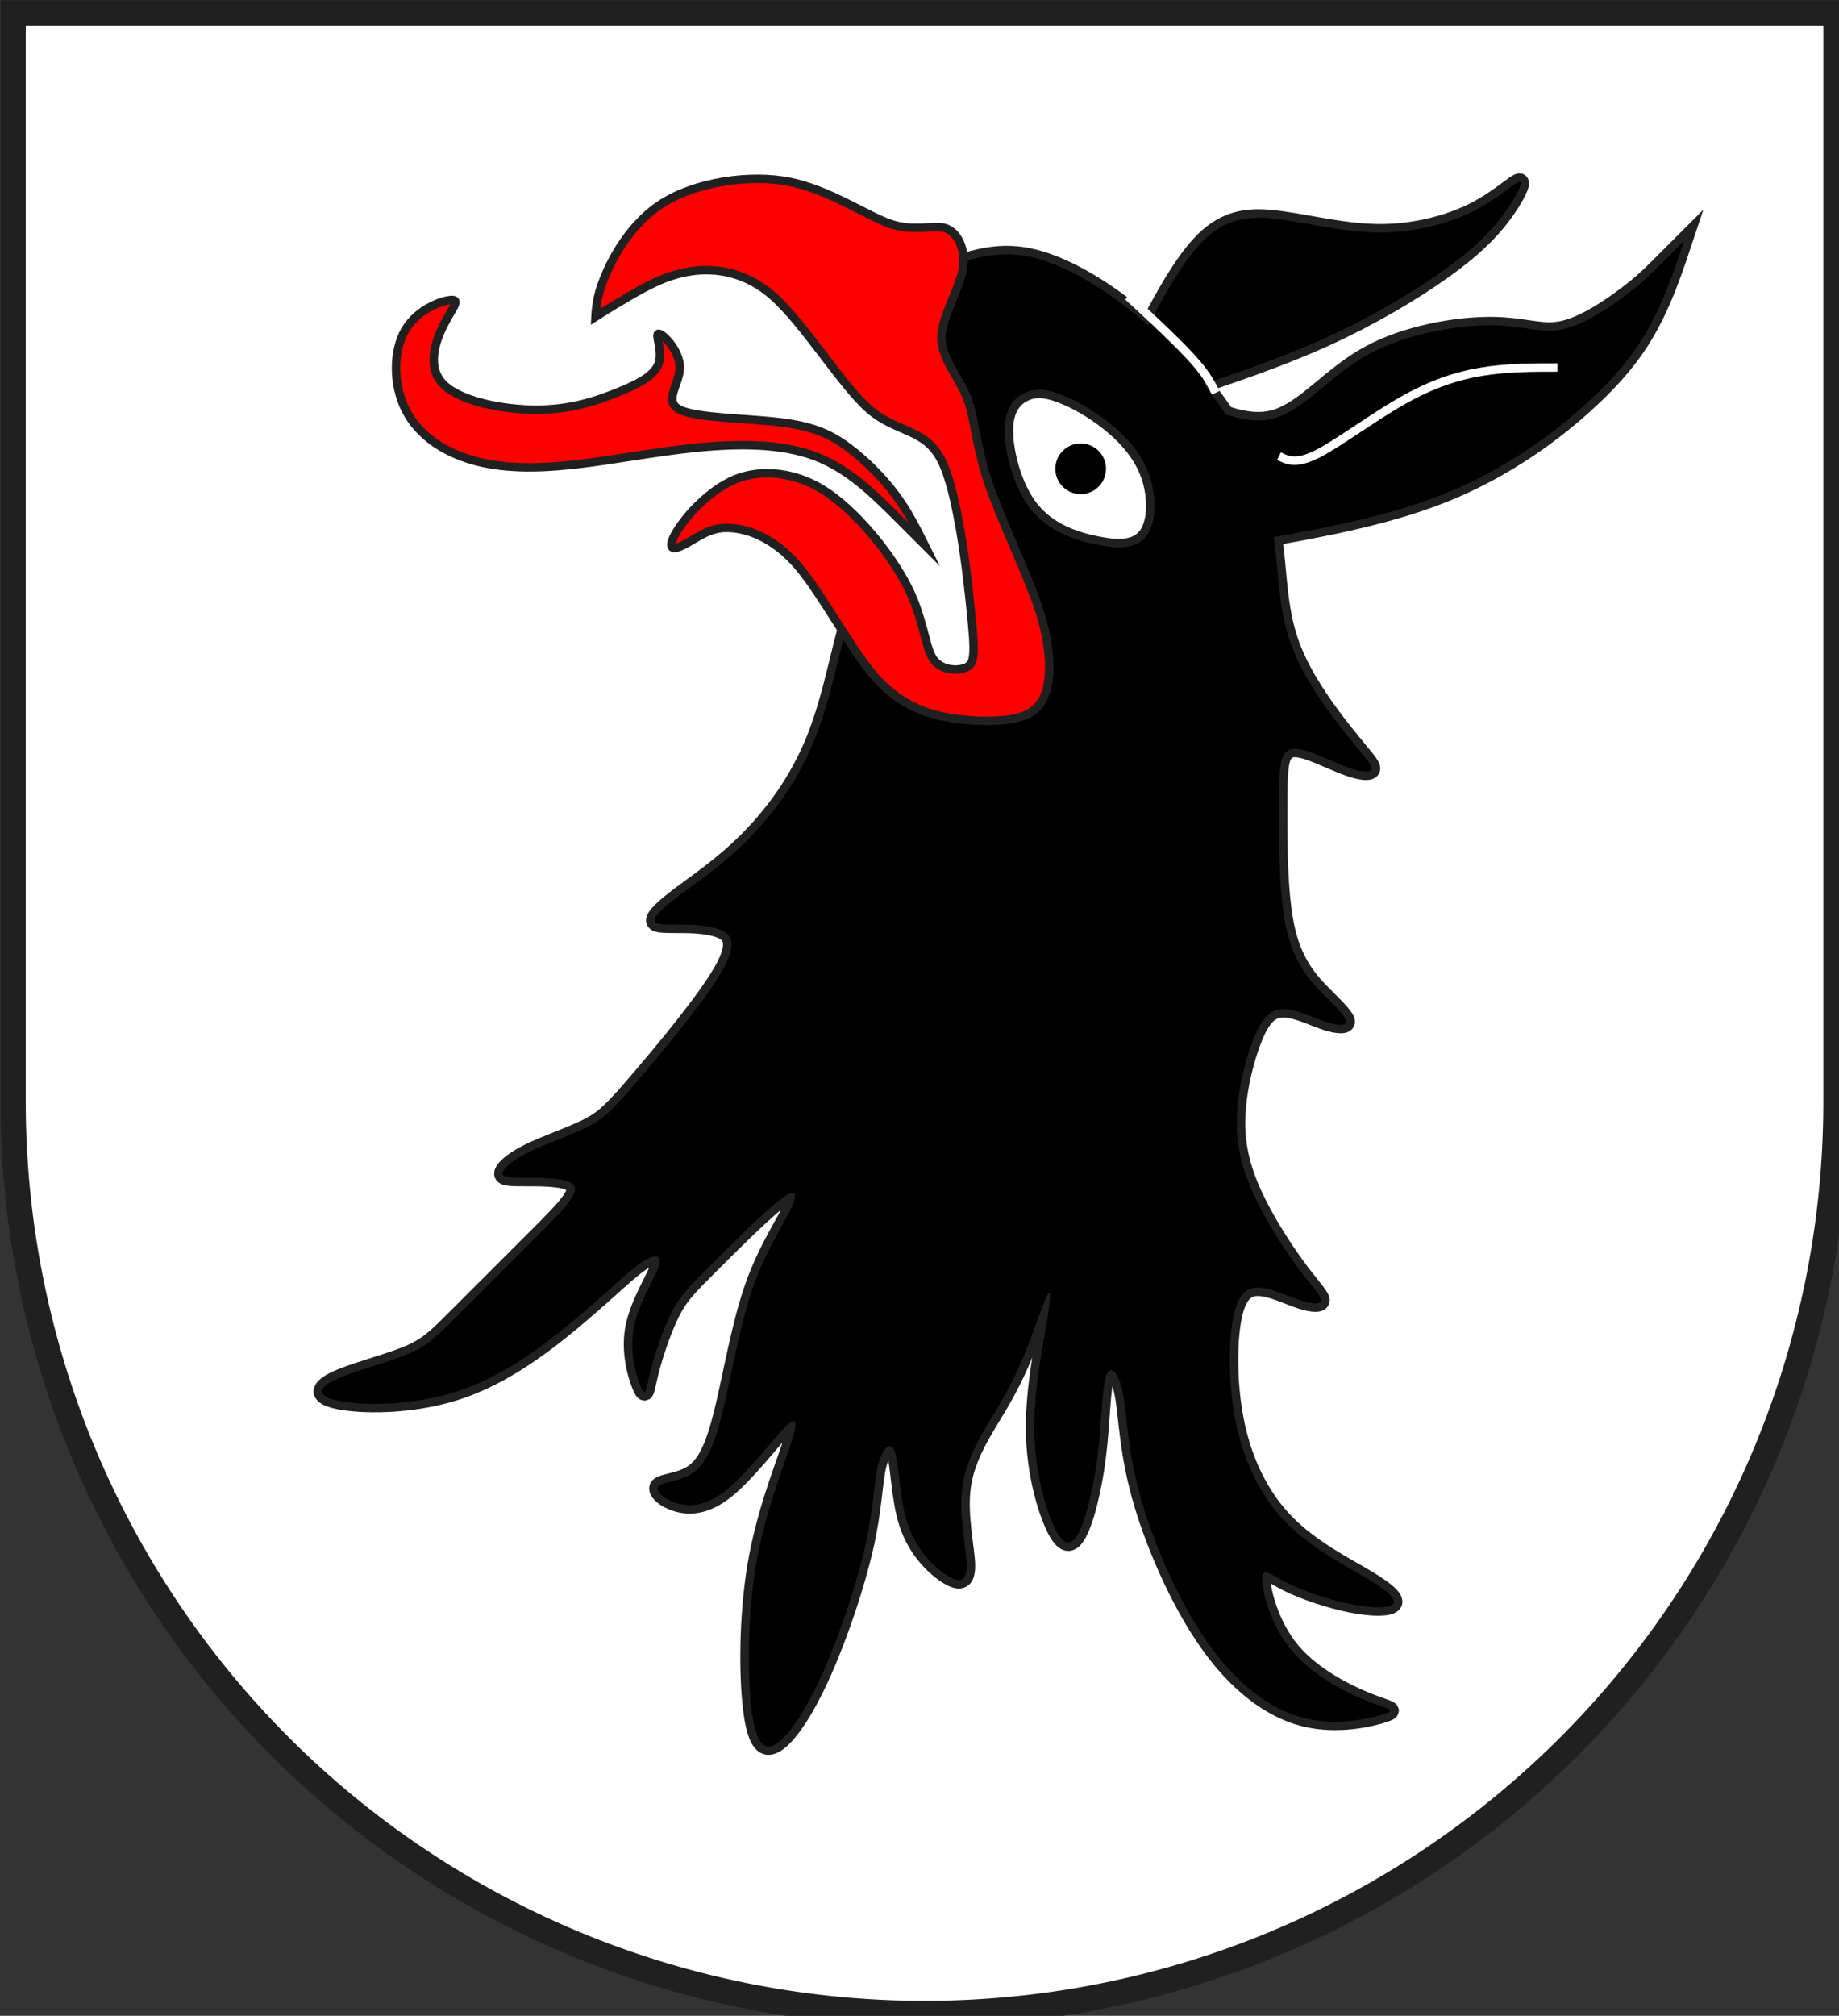
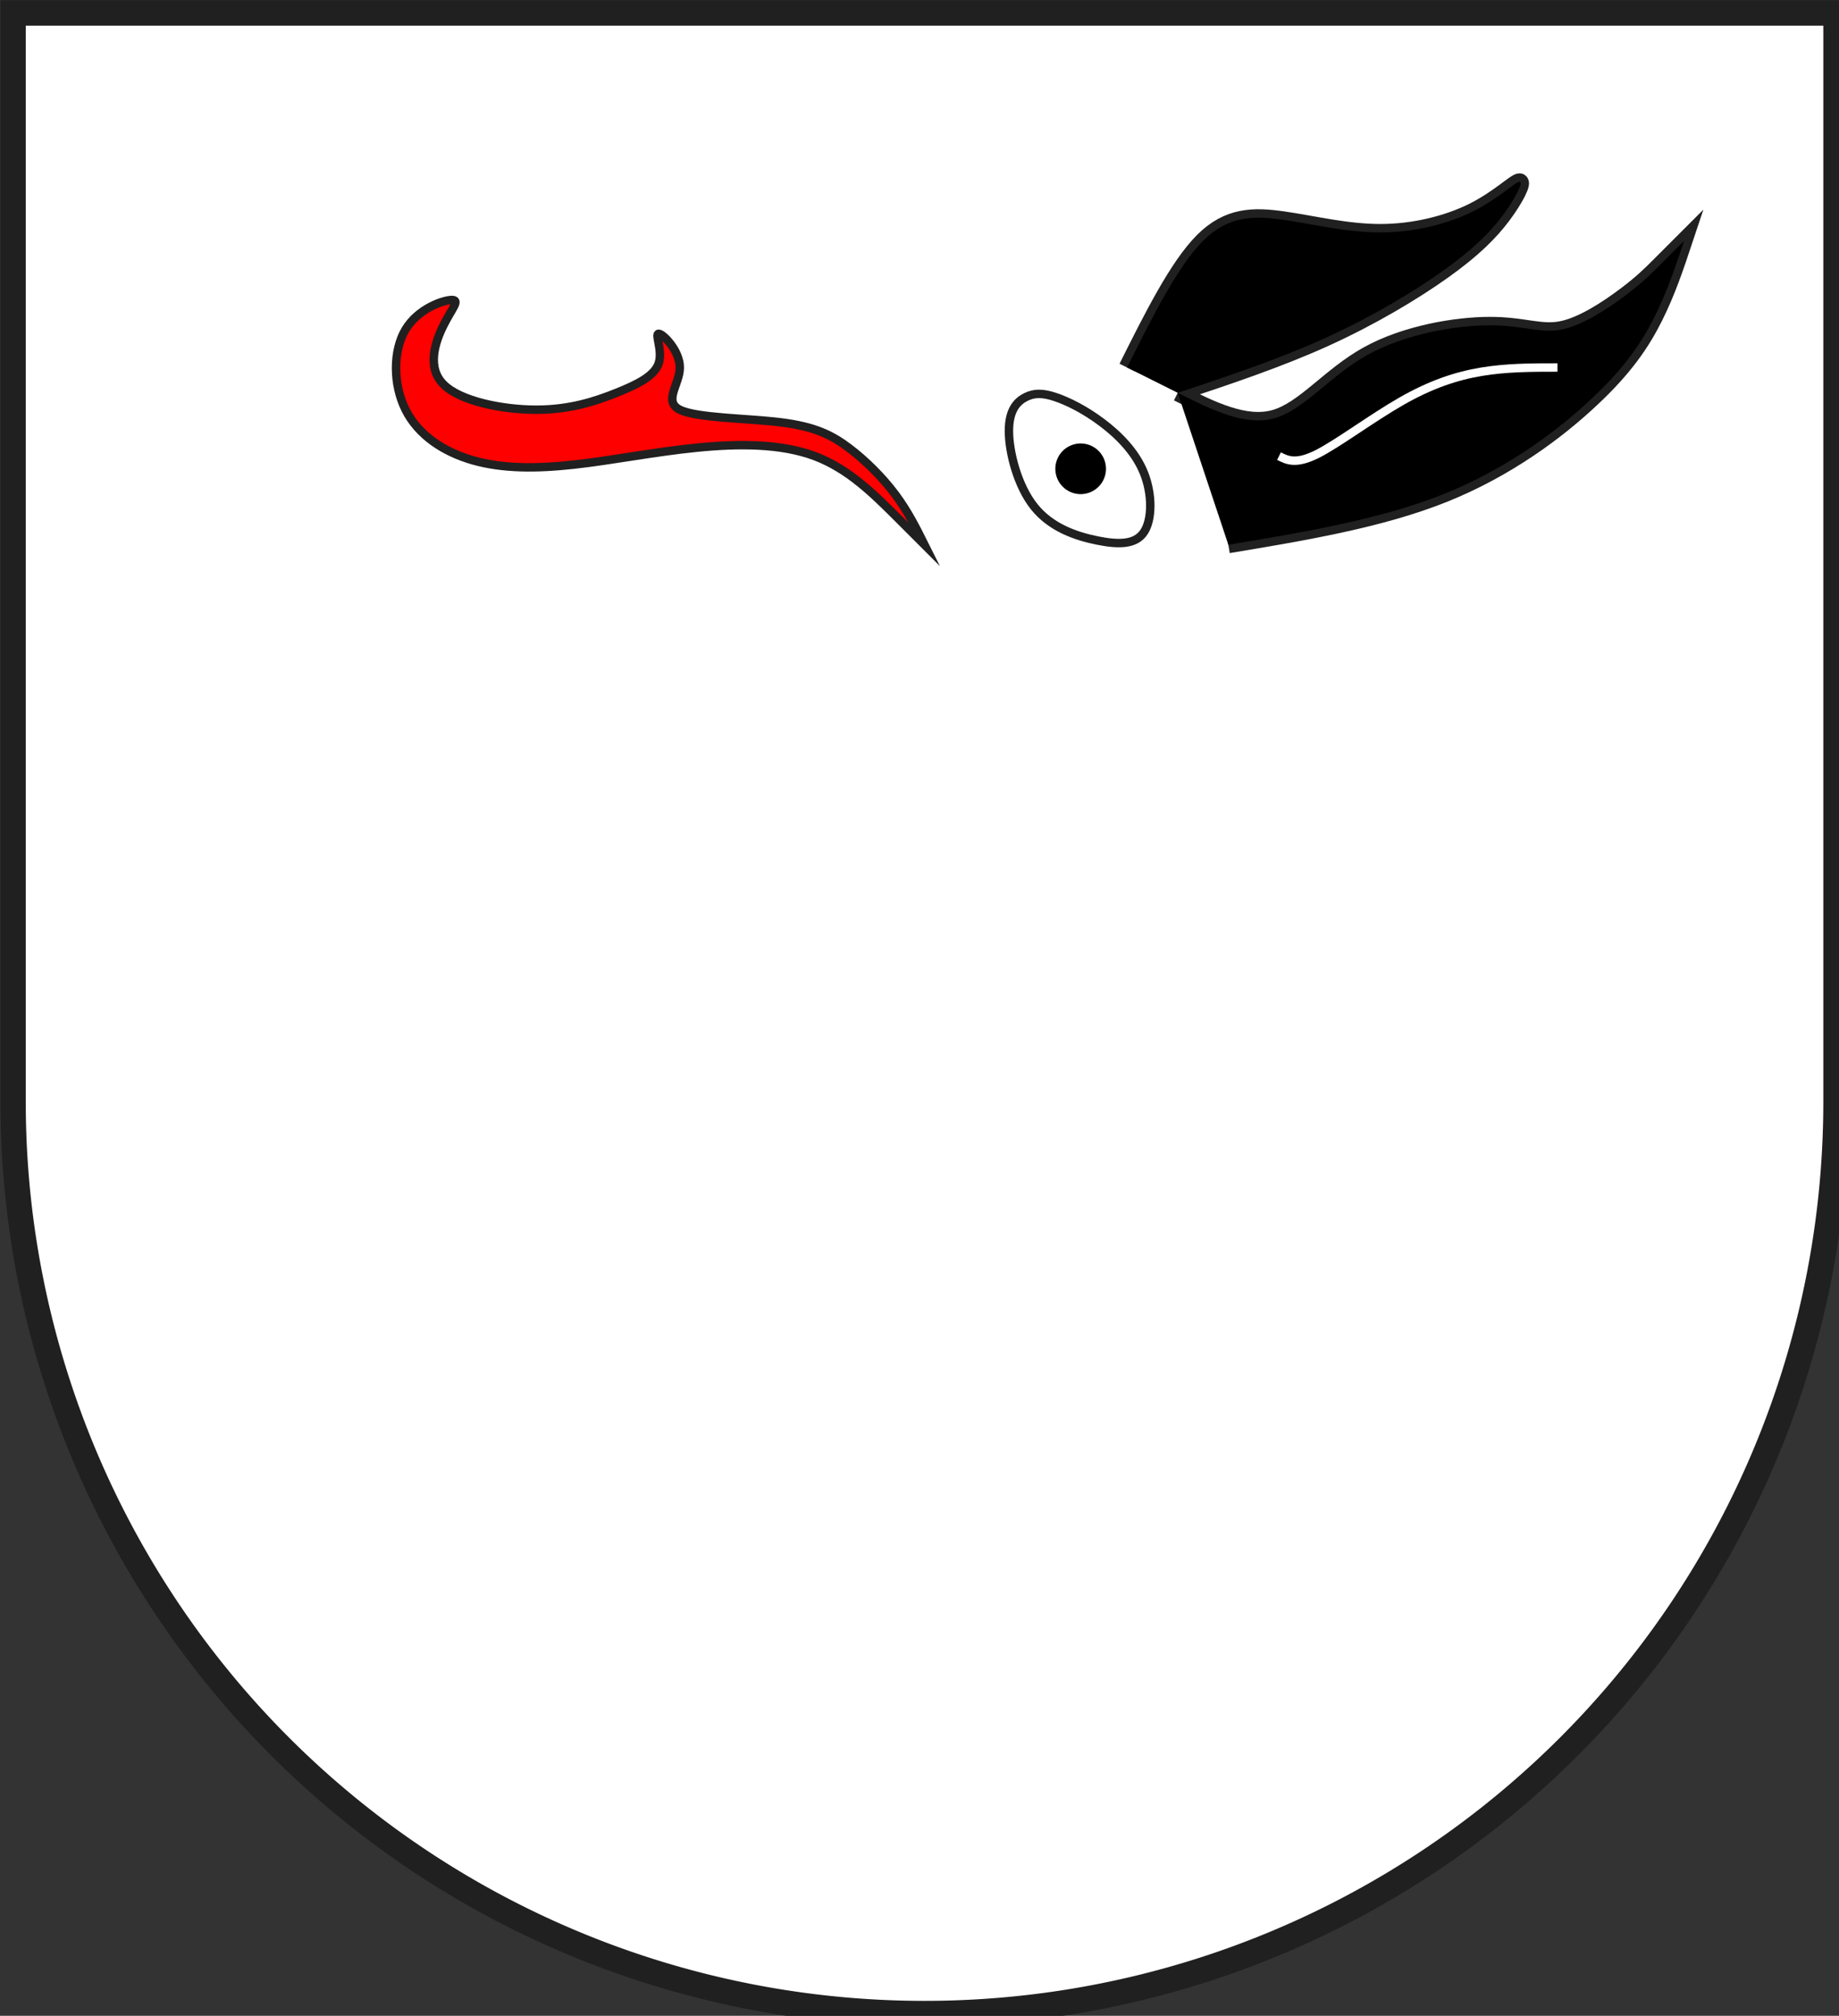
<svg xmlns="http://www.w3.org/2000/svg" xmlns:xlink="http://www.w3.org/1999/xlink" width="438" height="480" viewBox="21 15 438 480">
  <rect x="21" y="15" width="438" height="480" fill="#333333" stroke="none" />
  <title>
Wappen Filisur (CH-GR)
</title>
  <style type="text/css">
  
  .LinieX { stroke: #202020; }
  .Rand2 { stroke: #202020; stroke-width:30; }
  .Rand4 { stroke: #202020; stroke-width:60; }
  .Rand6 { stroke: #202020; stroke-width:90; }
  .Rand2Hell { stroke: #ffffff; stroke-width:30; }
  .Schwarz { fill: #000000; }
  .Rot { fill: #ff0000; }
  .Silber { fill: #ffffff; }
  
</style>
  <defs>
-     <path id="greif-1" d="M3510,1350 C3630,1650 3750,1950 3810,2160          C3870,2370 3870,2490 3840,2565 C3810,2640 3750,2670 3675,2625          C3600,2580 3510,2460 3450,2400 C3390,2340 3360,2340 3330,2430          C3300,2520 3270,2700 3210,2850 C3150,3000 3060,3120 2970,3210          C2880,3300 2790,3360 2730,3405 C2670,3450 2640,3480 2640,3495          C2640,3510 2670,3510 2715,3510 C2760,3510 2820,3510 2865,3525          C2910,3540 2940,3570 2880,3675 C2820,3780 2670,3960 2580,4065          C2490,4170 2460,4200 2400,4230 C2340,4260 2250,4290 2190,4320          C2130,4350 2100,4380 2100,4395 C2100,4410 2130,4410 2190,4410          C2250,4410 2340,4410 2355,4440 C2370,4470 2310,4530 2220,4620          C2130,4710 2010,4830 1935,4905 C1860,4980 1830,5010 1755,5040          C1680,5070 1560,5100 1500,5130 C1440,5160 1440,5190 1530,5205          C1620,5220 1800,5220 1965,5160 C2130,5100 2280,4980 2385,4890          C2490,4800 2550,4740 2595,4710 C2640,4680 2670,4680 2655,4725          C2640,4770 2580,4860 2565,4950 C2550,5040 2580,5130 2595,5160          C2610,5190 2610,5160 2625,5100 C2640,5040 2670,4950 2700,4890          C2730,4830 2760,4800 2835,4725 C2910,4650 3030,4530 3090,4485          C3150,4440 3150,4470 3120,4530 C3090,4590 3030,4680 2985,4815          C2940,4950 2910,5130 2880,5250 C2850,5370 2820,5430 2775,5460          C2730,5490 2670,5490 2655,5505 C2640,5520 2670,5550 2715,5565          C2760,5580 2820,5580 2895,5520 C2970,5460 3060,5340 3105,5295          C3150,5250 3150,5280 3120,5370 C3090,5460 3030,5610 3000,5790          C2970,5970 2970,6180 2985,6300 C3000,6420 3030,6450 3075,6420          C3120,6390 3180,6300 3240,6165 C3300,6030 3360,5850 3390,5715          C3420,5580 3420,5490 3435,5430 C3450,5370 3480,5340 3495,5385          C3510,5430 3510,5550 3540,5640 C3570,5730 3630,5790 3675,5820          C3720,5850 3750,5850 3750,5790 C3750,5730 3720,5610 3735,5505          C3750,5400 3810,5310 3855,5235 C3900,5160 3930,5100 3960,5025          C3990,4950 4020,4860 4035,4830 C4050,4800 4050,4830 4035,4920          C4020,5010 3990,5160 3990,5295 C3990,5430 4020,5550 4050,5625          C4080,5700 4110,5730 4140,5685 C4170,5640 4200,5520 4215,5400          C4230,5280 4230,5160 4245,5115 C4260,5070 4290,5100 4305,5175          C4320,5250 4320,5370 4365,5535 C4410,5700 4500,5910 4605,6060          C4710,6210 4830,6300 4950,6330 C5070,6360 5190,6330 5235,6315          C5280,6300 5250,6300 5175,6270 C5100,6240 4980,6180 4905,6090          C4830,6000 4800,5880 4800,5835 C4800,5790 4830,5820 4890,5850          C4950,5880 5040,5910 5115,5925 C5190,5940 5250,5940 5265,5925          C5280,5910 5250,5880 5175,5835 C5100,5790 4980,5730 4890,5640          C4800,5550 4740,5430 4710,5295 C4680,5160 4680,5010 4695,4920          C4710,4830 4740,4800 4785,4800 C4830,4800 4890,4830 4935,4845          C4980,4860 5010,4860 5010,4845 C5010,4830 4980,4800 4935,4740          C4890,4680 4830,4590 4785,4500 C4740,4410 4710,4320 4710,4215          C4710,4110 4740,3990 4770,3915 C4800,3840 4830,3810 4875,3810          C4920,3810 4980,3840 5025,3855 C5070,3870 5100,3870 5100,3855          C5100,3840 5070,3810 5025,3765 C4980,3720 4920,3660 4890,3540          C4860,3420 4860,3240 4860,3120 C4860,3000 4860,2940 4875,2910          C4890,2880 4920,2880 4965,2895 C5010,2910 5070,2940 5115,2955          C5160,2970 5190,2970 5190,2955 C5190,2940 5160,2910 5100,2835          C5040,2760 4950,2640 4905,2520 C4860,2400 4860,2280 4845,2160          C4830,2040 4800,1920 4725,1785 C4650,1650 4530,1500 4395,1380          C4260,1260 4110,1170 3990,1140 C3870,1110 3780,1140 3690,1170" />
    <path id="greif-2" d="M4320,1530 C4410,1350 4500,1170 4590,1080 C4680,990 4770,990 4875,1005          C4980,1020 5100,1050 5220,1050 C5340,1050 5460,1020 5550,975          C5640,930 5700,870 5715,870 C5730,870 5700,930 5655,990          C5610,1050 5550,1110 5445,1185 C5340,1260 5190,1350 5025,1425          C4860,1500 4680,1560 4500,1620" />
    <path id="greif-3" d="M4500,1620 C4620,1680 4740,1740 4845,1710          C4950,1680 5040,1560 5175,1485 C5310,1410 5490,1380 5610,1380          C5730,1380 5790,1410 5865,1395 C5940,1380 6030,1320 6090,1275          C6150,1230 6180,1200 6210,1170 L6300,1080          C6270,1170 6240,1260 6195,1350 C6150,1440 6090,1530 5970,1642          C5850,1755 5670,1890 5445,1980 C5220,2070 4950,2115 4680,2160" />
    <clipPath id="clippath">
      <path d="M360,4140 A3240,3240 0.0 0 0 6840,4140 L6840,270 L360,270 L360,4140 Z" />
    </clipPath>
  </defs>
  <g stroke="none" stroke-miterlimit="10" stroke-width="10" stroke-linecap="butt" stroke-linejoin="miter" fill="none" fill-rule="evenodd" transform="scale(0.067)">
    <g clip-path="url(#clippath)">
      <path id="feld-1" class="Silber" d="M-225,-225 L-225,7425 L7425,7425 L7425,-225 L-225,-225 Z" />
      <use class="Rand4" xlink:href="#greif-1" />
      <use class="Rand4" xlink:href="#greif-2" />
      <use class="Rand4" xlink:href="#greif-3" />
      <use class="Schwarz" xlink:href="#greif-1" />
      <use class="Schwarz" xlink:href="#greif-2" />
      <use class="Schwarz" xlink:href="#greif-3" />
-       <path id="schnabel-1" class="Rot Rand2" d="M2430,1350 C2430,1350 2481.39,1316.73 2550.25,1276.72          C2619.12,1236.71 2666.88,1213.75 2715,1200          C2763.12,1186.25 2819.59,1178.32 2882.08,1188.71          C2944.57,1199.10 3005,1226.88 3060,1275          C3115,1323.12 3175.43,1401.11 3237.92,1482.92          C3300.41,1564.73 3356.88,1638.75 3405,1680          C3453.12,1721.25 3502.42,1737.88 3548.76,1759.16          C3595.11,1780.43 3632,1805 3660,1860          C3688,1915 3710.54,2011.30 3728.76,2119.16          C3746.98,2227.01 3758.12,2331.25 3765,2400          C3771.88,2468.75 3775.84,2515.60 3773.76,2546.29          C3771.68,2576.98 3763.75,2588.12 3750,2595          C3736.25,2601.88 3713.97,2605.84 3690,2601.68          C3666.03,2597.53 3643.75,2585.62 3630,2565          C3616.25,2544.38 3608.32,2510.95 3595.84,2464.61          C3583.37,2418.26 3568,2365 3540,2310          C3512,2255 3467.93,2187.39 3411.68,2121.24          C3355.43,2055.08 3295,1999.38 3240,1965          C3185,1930.62 3124.57,1910.79 3064.16,1906.63          C3003.75,1902.47 2951.25,1914.38 2910,1935          C2868.75,1955.62 2833.06,1982.47 2793.02,2021.30          C2752.98,2060.13 2700,2130 2700,2160          C2700,2190 2752.75,2155.97 2790.69,2133.66          C2828.62,2111.35 2860.62,2100 2895,2100          C2929.38,2100 2970.73,2107.17 3017.08,2129.55          C3063.42,2151.93 3108.75,2186.88 3150,2235          C3191.25,2283.12 3236.58,2353.94 3285,2430          C3333.42,2506.06 3378.75,2576.88 3420,2625          C3461.25,2673.12 3506.58,2708.07 3555,2732.53          C3603.42,2756.98 3648.75,2768.12 3690,2775          C3731.25,2781.88 3776.58,2785.84 3820.84,2785.84          C3865.11,2785.84 3902,2781.88 3930,2775          C3958,2768.12 3980.54,2756.98 3998.76,2738.76          C4016.98,2720.54 4028.12,2698 4035,2670          C4041.88,2642 4045.84,2605.11 4041.68,2554.61          C4037.53,2504.10 4025.62,2446.88 4005,2385          C3984.38,2323.12 3950.95,2244.38 3915,2160          C3879.05,2075.62 3845.62,1996.88 3825,1935          C3804.38,1873.12 3792.47,1815.90 3782.08,1763.32          C3771.68,1710.73 3763.75,1669.38 3750,1635          C3736.25,1600.62 3713.97,1566.44 3694.16,1530          C3674.35,1493.56 3660,1459.38 3660,1425          C3660,1390.62 3674.35,1349.27 3692.08,1305          C3709.81,1260.73 3728.12,1219.38 3735,1185          C3741.88,1150.62 3738.67,1116.44 3726.68,1088.32          C3714.70,1060.19 3695.62,1041.88 3675,1035          C3654.38,1028.12 3628.12,1031.33 3593.76,1032.92          C3559.40,1034.51 3521.25,1033.75 3480,1020          C3438.75,1006.25 3386.25,976.79 3321.68,945          C3257.12,913.21 3188.75,883.75 3120,870          C3051.25,856.25 2968.53,855.49 2884.16,869.55          C2799.78,883.61 2725,910.62 2670,945          C2615,979.38 2568.91,1027.91 2532.47,1080          C2496.03,1132.09 2473.75,1180.62 2460,1215          C2446.25,1249.38 2439.59,1274.17 2435.17,1303.02          C2430.75,1331.88 2430,1350 2430,1350 Z" />
      <path id="zunge-1" class="Rot Rand2" d="M3510,2070 C3420,1980 3330,1890 3210,1845          C3090,1800 2940,1800 2790,1815 C2640,1830 2490,1860 2355,1875          C2220,1890 2100,1890 1995,1860 C1890,1830 1800,1770 1755,1680          C1710,1590 1710,1470 1755,1395 C1800,1320 1890,1290 1920,1290          C1950,1290 1920,1320 1890,1380 C1860,1440 1830,1530 1890,1590          C1950,1650 2100,1680 2220,1680 C2340,1680 2430,1650 2505,1620          C2580,1590 2640,1560 2655,1515 C2670,1470 2640,1410 2655,1410          C2670,1410 2730,1470 2730,1530 C2730,1590 2670,1650 2730,1680          C2790,1710 2970,1710 3090,1725 C3210,1740 3270,1770 3330,1815          C3390,1860 3450,1920 3495,1980 C3540,2040 3570,2100 3600,2160 Z" />
      <path id="auge-1" class="Silber Rand2" d="M3900,1755 C3900,1830 3930,1950 3990,2025          C4050,2100 4140,2130 4215,2145 C4290,2160 4350,2160 4380,2115          C4410,2070 4410,1980 4380,1905 C4350,1830 4290,1770 4230,1725          C4170,1680 4110,1650 4065,1635 C4020,1620 3990,1620 3960,1635          C3930,1650 3900,1680 3900,1755 Z" />
      <path id="augei-1" class="Schwarz" d="M4245,1890 A90,90 0.0 0 0 4065,1890 A90,90 0.0 0 0 4245,1890 Z" />
-       <path id="greif-linie-1" class="Rand2Hell" d="M4323,1277 C4350.33,1302 4377.67,1327 4422.17,1369.17          C4466.67,1411.33 4528.33,1470.67 4566.67,1515.33          C4605,1560 4620,1590 4635,1620" />
      <path id="greif-linie-2" class="Rand2Hell" d="M4860,1845 C4890,1860 4920,1875 4995,1838          C5070,1800 5190,1710 5295,1650 C5400,1590 5490,1560 5580,1545          C5670,1530 5760,1530 5850,1530" />
    </g>
    <path id="clip-boundary" class="Rand6" d="M360,4140 A3240,3240 0.0 0 0 6840,4140 L6840,270 L360,270 L360,4140 Z" />
  </g>
</svg>